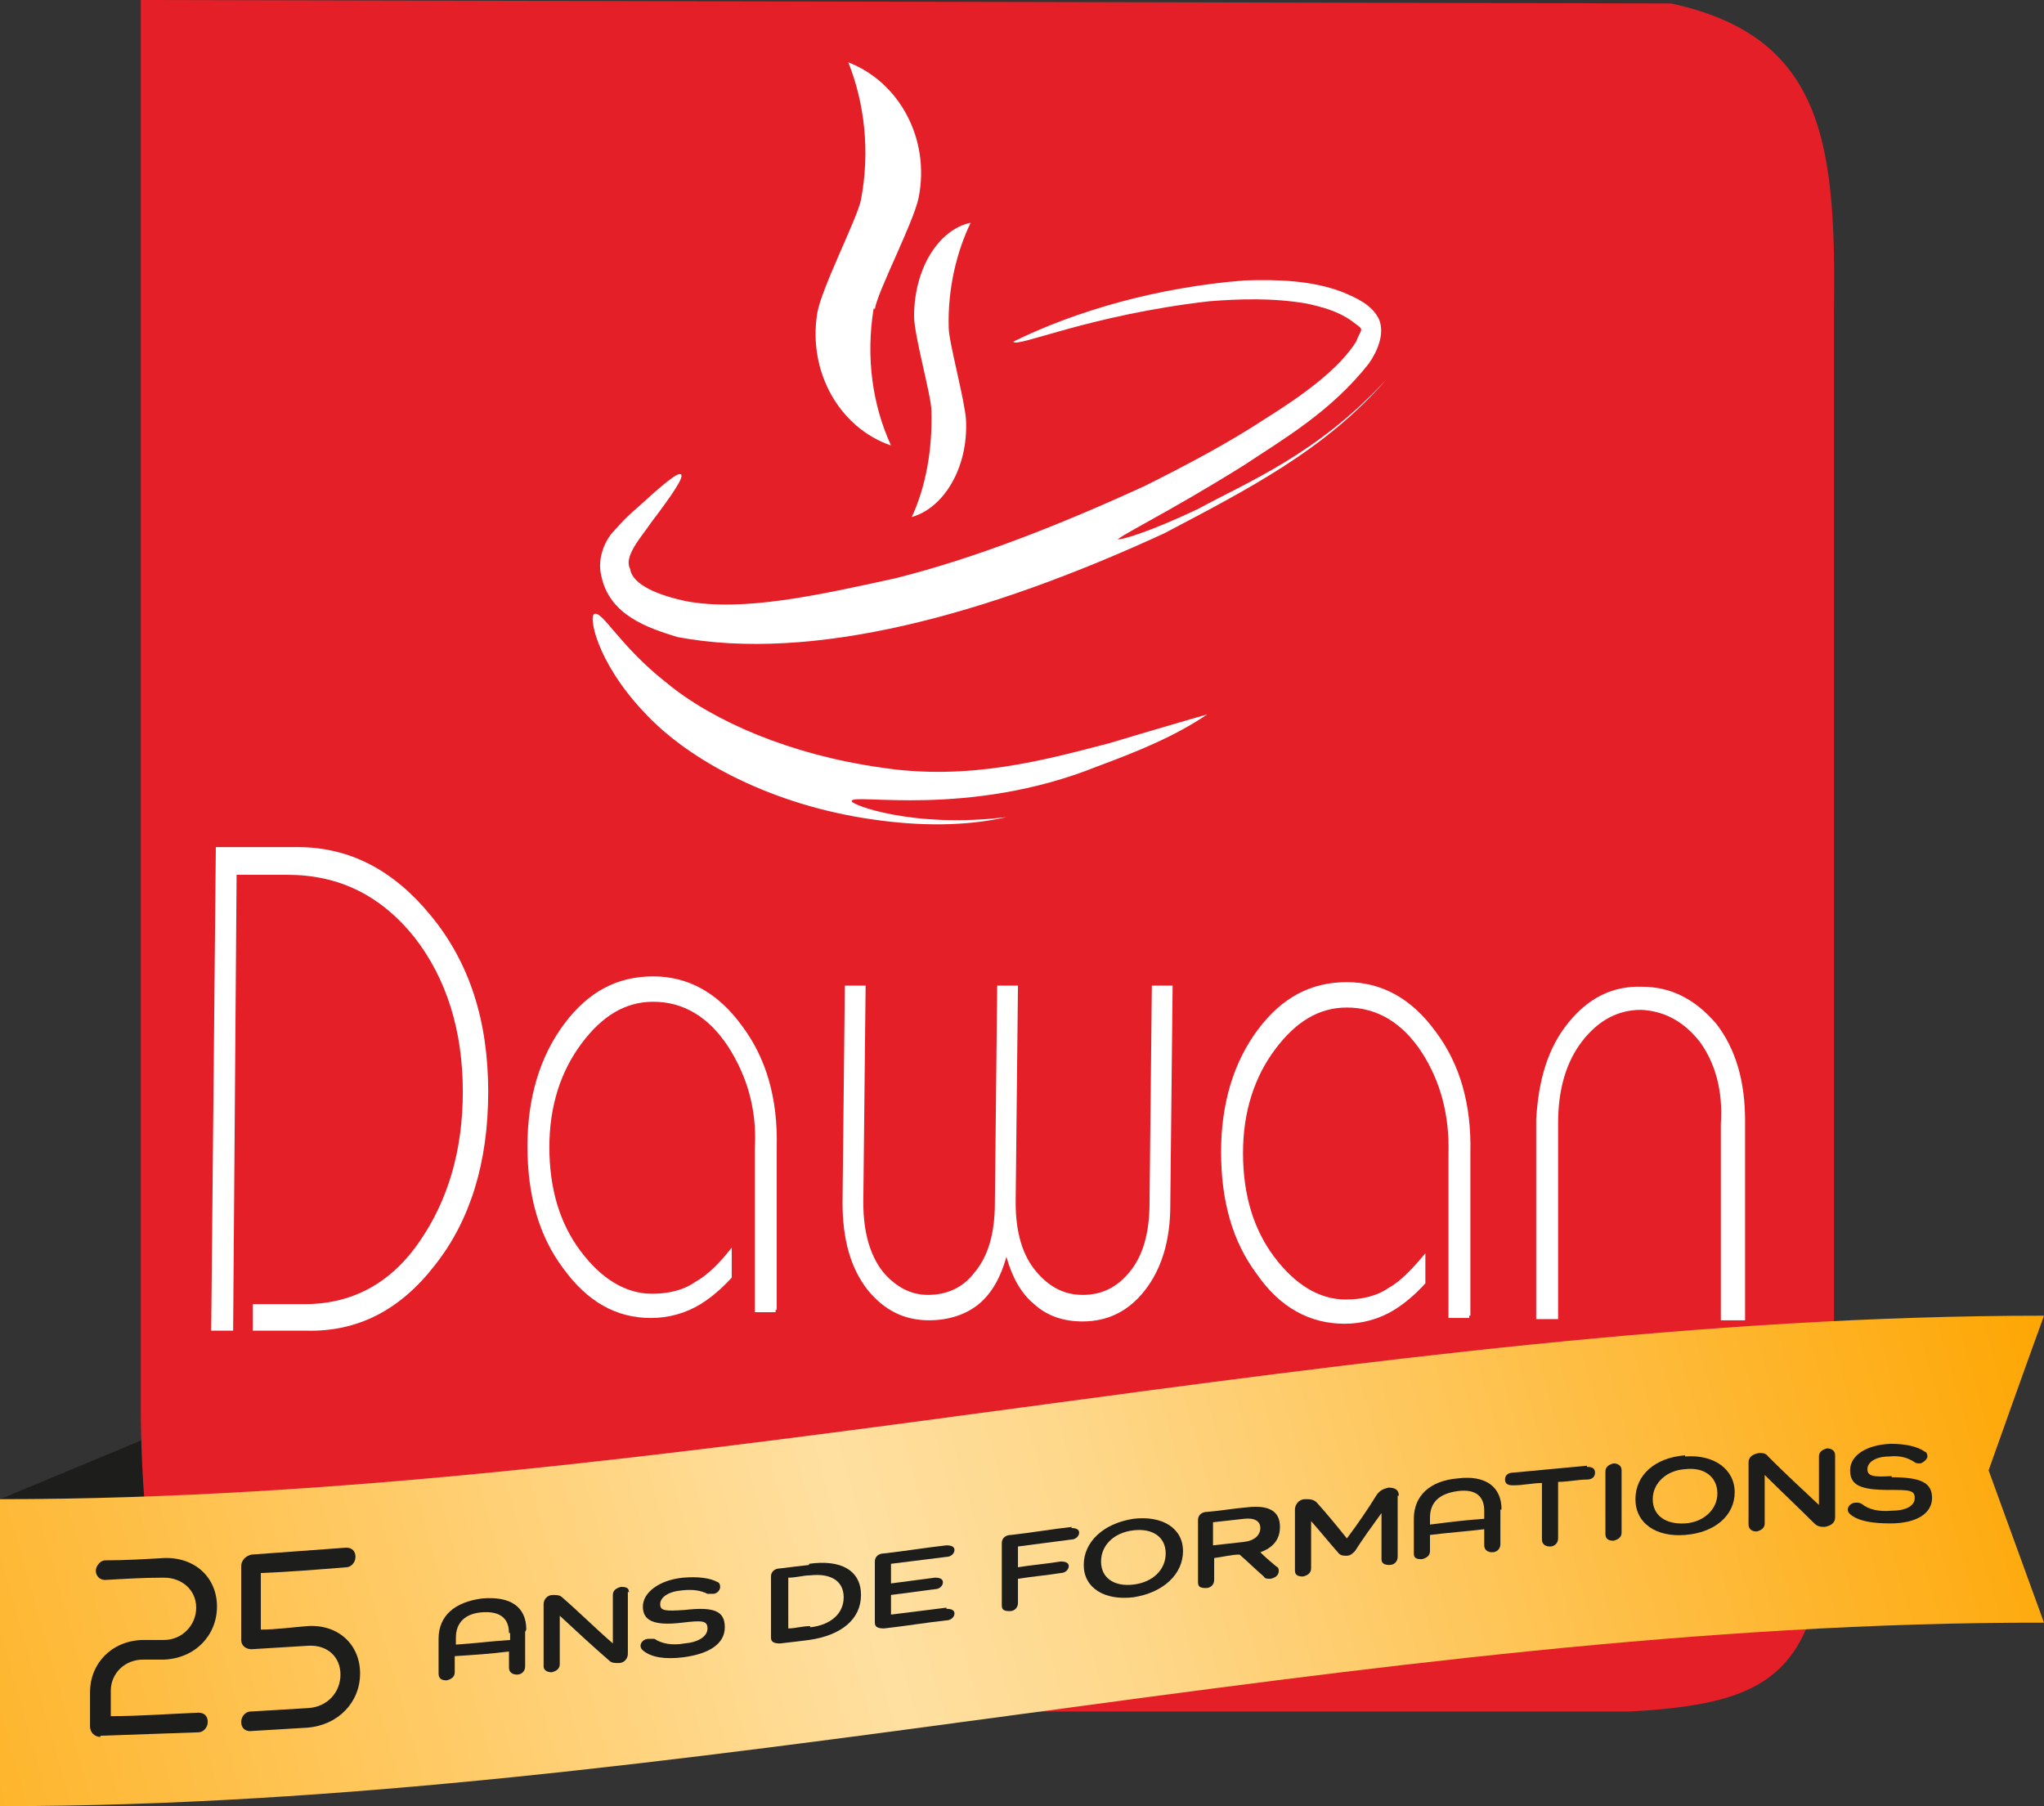
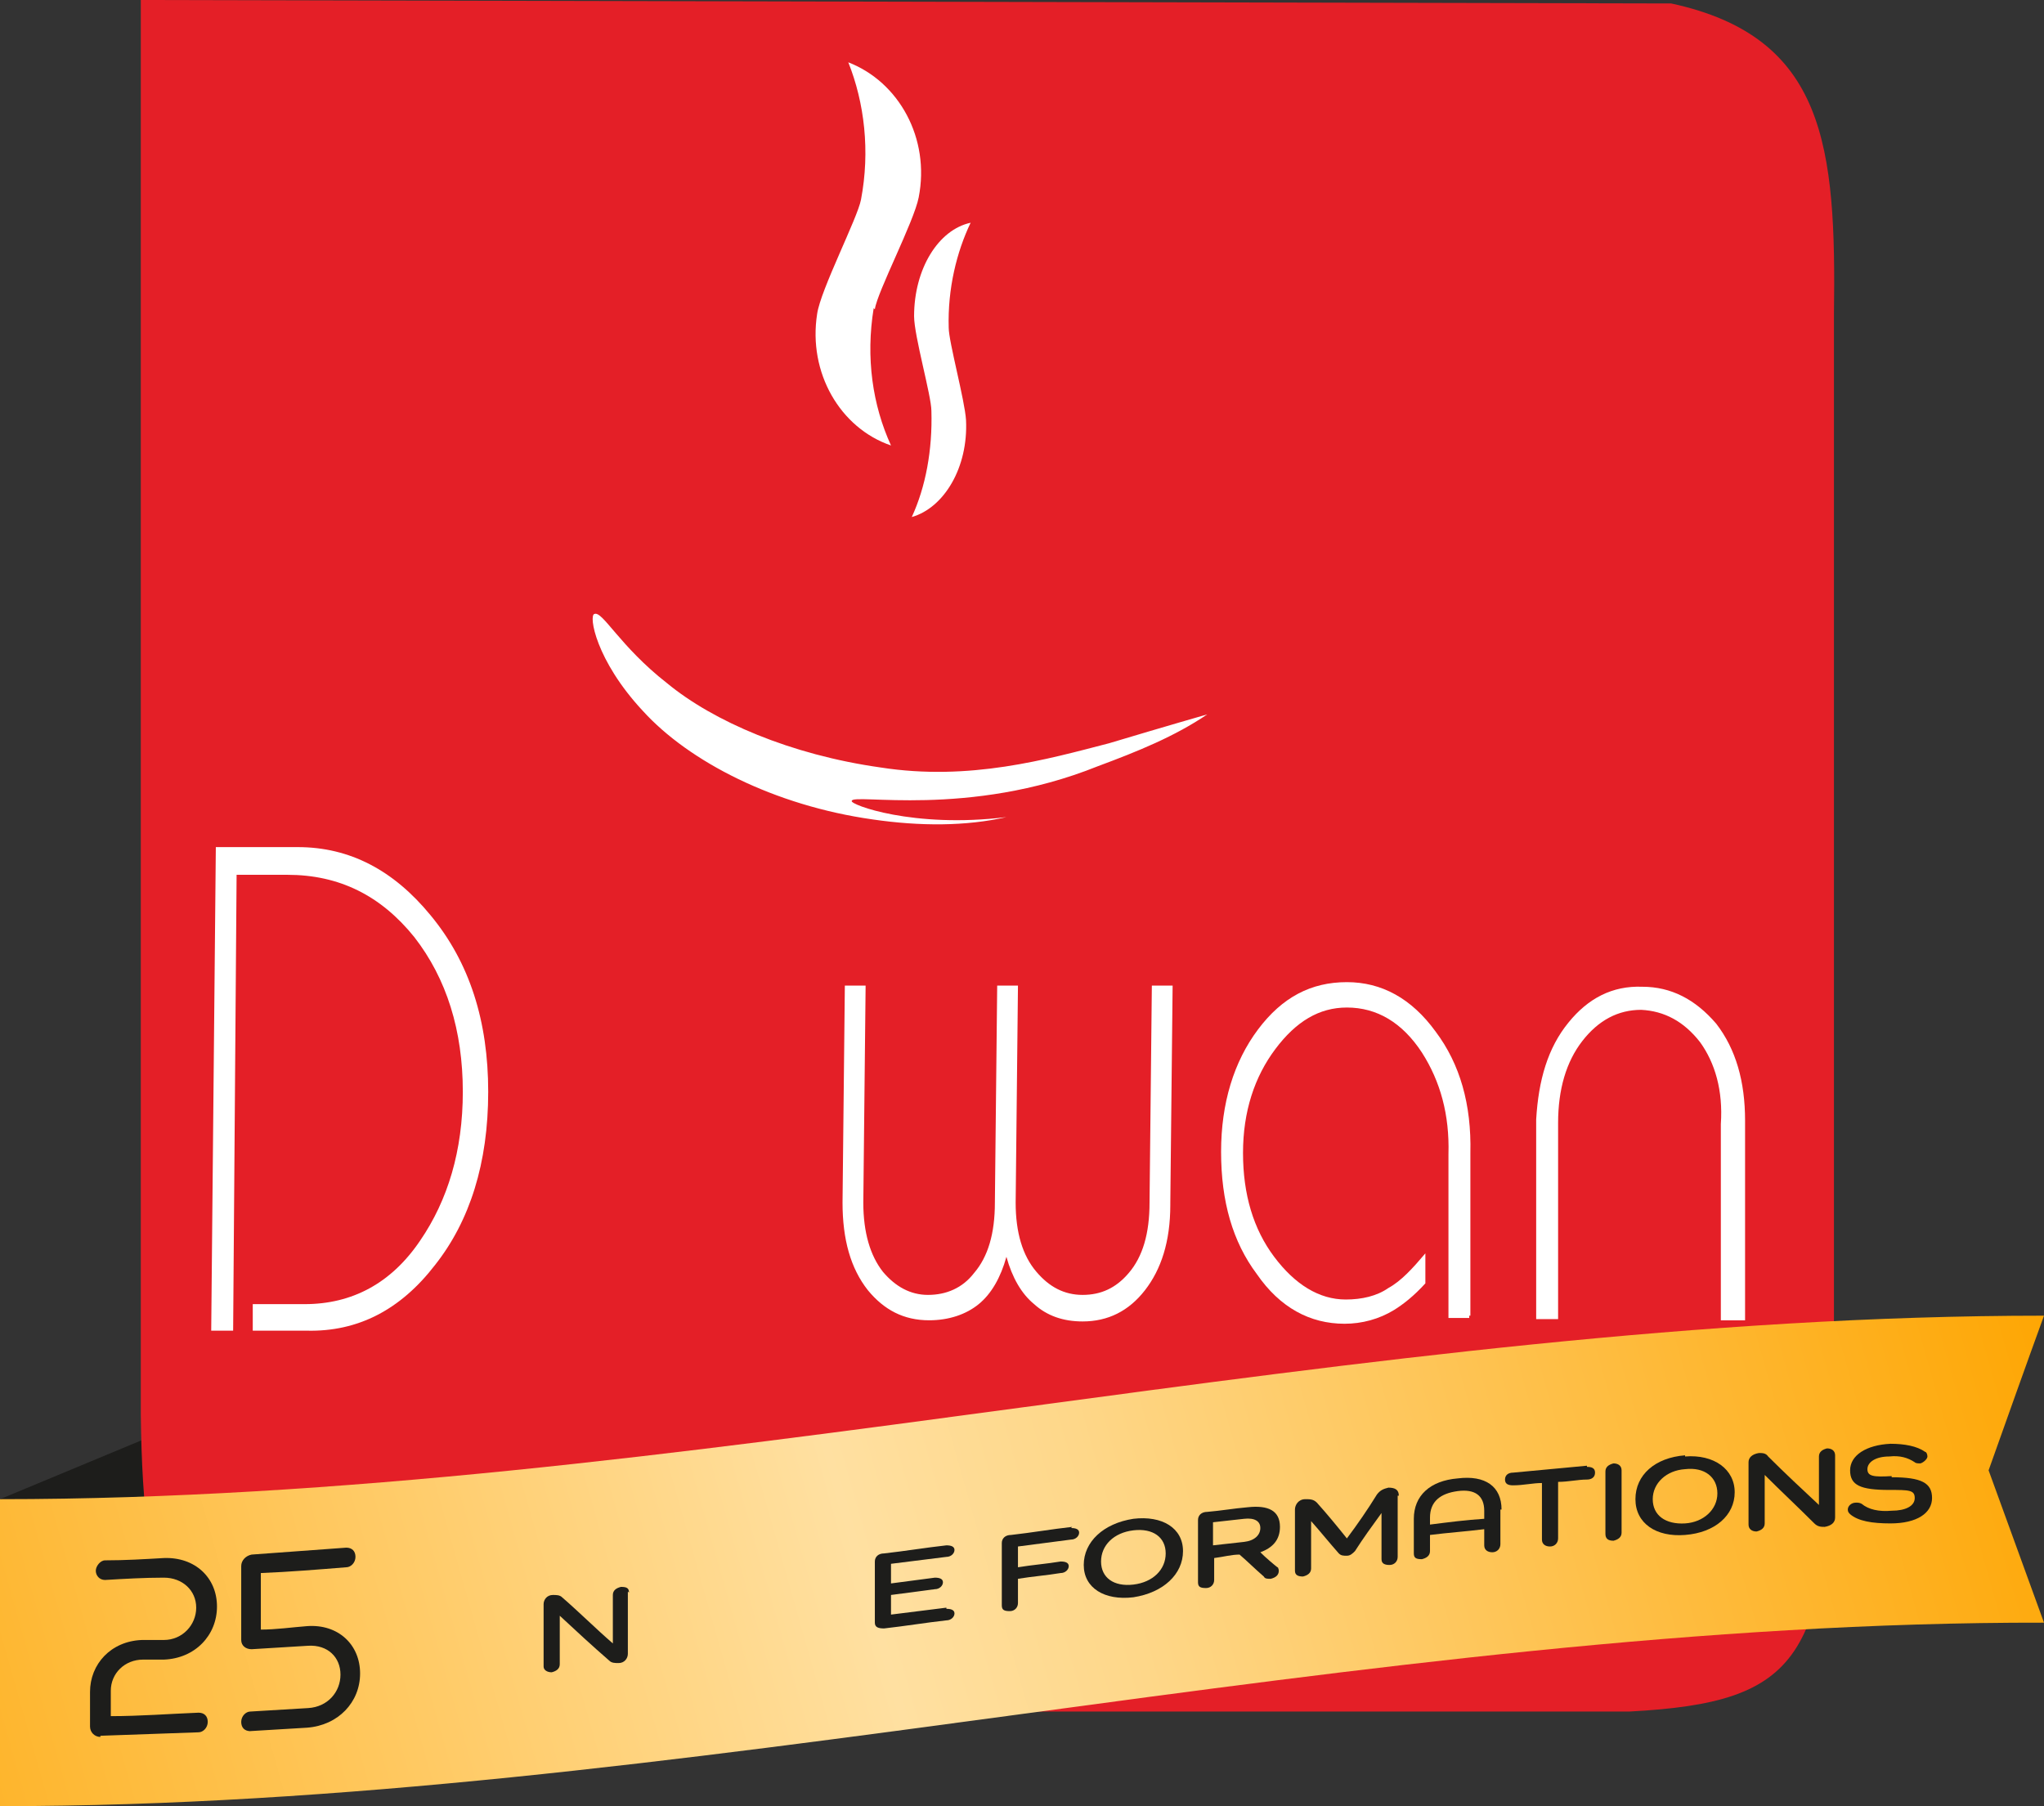
<svg xmlns="http://www.w3.org/2000/svg" id="Calque_1" version="1.1" viewBox="0 0 177.1 156.5">
  <rect x="0" y="0" width="177.1" height="156.5" fill="#333333" stroke="none" />
  <defs>
    <style>
      .st0 {
        fill: #fff;
      }

      .st1 {
        fill: url(#Dégradé_sans_nom);
      }

      .st2 {
        fill: #e41f27;
      }

      .st3 {
        fill: #1d1d1b;
      }
    </style>
    <linearGradient id="Dégradé_sans_nom" data-name="Dégradé sans nom" x1="178" y1="47.9" x2="-27.2" y2="-10.3" gradientTransform="translate(0 157.7) scale(1 -1)" gradientUnits="userSpaceOnUse">
      <stop offset="0" stop-color="#fbc258" />
      <stop offset="0" stop-color="#fea500" />
      <stop offset=".4" stop-color="#fed789" />
      <stop offset=".5" stop-color="#ffe0a1" />
      <stop offset=".5" stop-color="#ffe0a1" />
      <stop offset="1" stop-color="#fea500" />
      <stop offset="1" stop-color="#ffe0a1" />
    </linearGradient>
  </defs>
  <polygon class="st3" points="0 129.9 12.5 124.7 13 130.7 0 129.9" />
  <path class="st2" d="M158.9,122.3V27.3c.2-14.6-.7-24.1-14.1-27L12.2,0v122.6c.2,16.3,2.6,25.2,16.4,25.7h112.6c14.9-.8,17.3-4.6,17.6-26h0Z" />
  <g id="Tasse">
    <g>
-       <path class="st0" d="M96.7,46.9c-.1-.3,4.4-2.4,11.1-6.6,3.3-2.2,7.5-4.6,10.8-8.8.7-1,1.4-2.5.9-3.8-.6-1.3-2-1.9-3.2-2.4-2.6-1-5.6-1.1-8.5-1-7.5.6-14.5,2.6-20,5.3h0c.2.6,6.5-2.3,17-3.5,2.6-.2,5.5-.3,8.4.2,1.4.3,2.8.7,3.9,1.5,1.2.9.9.5.4,1.8-1.5,2.4-4.7,4.7-7.9,6.7-3.2,2.1-6.8,4-10.4,5.8-7.4,3.4-14.8,6.3-21.6,8-6.8,1.5-13.2,2.9-18.1,2-2.4-.5-4.7-1.4-4.9-2.8-.6-1.1,1-2.8,1.8-4,1.9-2.5,2.9-4,2.6-4.2s-1.6.9-3.9,3c-.6.5-1.2,1.1-1.9,1.9-.7.7-1.5,2.3-1.1,3.9.7,3.4,4,4.5,6.6,5.3,11.7,2.2,26.8-1.9,42.2-9,7.2-3.8,13.9-7.2,19.2-13.3-6,6.5-12.1,8.9-16.3,11.2-4.2,2-6.9,2.8-7,2.6h0Z" />
      <path class="st0" d="M73.8,69.4c0-.7,10.1,1.5,21.3-3,3.5-1.3,6.7-2.6,9.5-4.5,0,0-3.5,1-8.5,2.5-5.4,1.4-12.1,3.3-19.8,2.1-7.8-1.1-14.5-4-18.5-7.3-4.1-3.2-5.6-6.3-6.3-6-.5.1.1,4,4.2,8.4,4,4.4,11.4,8.2,19.9,9.4,4.1.6,8.1.6,11.6-.2-8.1,1-13.6-1.1-13.4-1.4h0Z" />
      <g>
        <path class="st0" d="M75.8,26.8c.2-1.5,3.4-7.6,3.8-9.7,1-5.1-1.7-10-6.1-11.7,1.4,3.5,1.9,7.7,1.1,11.9-.3,1.6-3.5,7.8-3.8,9.9-.8,5.1,2,9.9,6.4,11.4-1.6-3.5-2.2-7.6-1.5-11.9Z" />
        <path class="st0" d="M82.2,28.4c0,1.2,1.4,6.3,1.5,8,.2,4.1-1.9,7.6-4.7,8.4,1.2-2.6,1.8-5.8,1.7-9.2,0-1.3-1.5-6.5-1.5-8.2,0-4.1,2.1-7.5,4.9-8.1-1.2,2.5-2,5.7-1.9,9.1h0Z" />
      </g>
    </g>
  </g>
  <g>
    <path class="st0" d="M42.3,94.6c0,6.2-1.6,11.2-4.6,15-3,3.9-6.7,5.8-11.1,5.7h-4.7s0-2.3,0-2.3h4.5c4.1,0,7.5-1.8,10-5.5,2.4-3.5,3.7-7.8,3.7-12.9,0-5.3-1.4-9.8-4.2-13.4-2.9-3.6-6.5-5.4-11-5.4h-4.4s-.3,39.5-.3,39.5h-1.9s.4-41.9.4-41.9h7.1c4.5,0,8.3,2,11.5,5.9,3.4,4.1,5,9.2,5,15.3h0Z" />
-     <path class="st0" d="M67.2,113.7h-1.8v-14.2c.2-3.4-.7-6.3-2.3-8.8-1.7-2.6-3.9-3.9-6.5-3.9-2.4,0-4.4,1.2-6.2,3.6-1.8,2.4-2.8,5.4-2.8,9,0,3.6.9,6.6,2.7,9,1.8,2.4,3.9,3.7,6.2,3.7,1.4,0,2.7-.3,3.7-1,1.1-.6,2.2-1.7,3.2-3v2.6c-1,1.1-1.9,1.8-2.7,2.3-1.3.8-2.8,1.2-4.3,1.2-3,0-5.5-1.4-7.6-4.3-2.1-2.8-3.1-6.3-3.1-10.6,0-4.2,1.1-7.8,3.2-10.6,2.1-2.8,4.6-4.1,7.7-4.1,3,0,5.6,1.4,7.7,4.3,2.1,2.8,3.1,6.3,3,10.5v14.1c-.1,0-.1,0-.1,0Z" />
    <path class="st0" d="M101.4,104.4c0,3.2-.8,5.6-2.2,7.4-1.4,1.8-3.2,2.7-5.4,2.7-1.7,0-3.1-.5-4.2-1.5-1.1-.9-1.9-2.3-2.4-4.1-.5,1.8-1.3,3.2-2.4,4.1-1.1.9-2.6,1.4-4.3,1.4-2.2,0-3.9-.9-5.3-2.6-1.5-1.9-2.2-4.4-2.2-7.6l.2-18.8h1.8l-.2,18.8c0,2.6.6,4.6,1.7,6,1.1,1.3,2.4,2,3.9,2,1.6,0,3-.6,4-1.9,1.2-1.4,1.8-3.4,1.8-6.1l.2-18.8h1.8l-.2,18.8c0,2.6.6,4.6,1.8,6,1.1,1.3,2.4,2,4,2,1.6,0,2.9-.6,4-1.9,1.2-1.4,1.8-3.4,1.8-6.1l.2-18.8h1.8l-.2,18.8h0Z" />
    <path class="st0" d="M127.3,114.2h-1.8v-14.2c.1-3.4-.7-6.3-2.3-8.8-1.7-2.6-3.9-3.9-6.5-3.9-2.4,0-4.4,1.2-6.2,3.6-1.8,2.4-2.8,5.4-2.8,9,0,3.6.9,6.6,2.7,9,1.8,2.4,3.9,3.7,6.2,3.7,1.4,0,2.7-.3,3.7-1,1.1-.6,2.1-1.7,3.2-3v2.6c-1,1.1-1.9,1.8-2.7,2.3-1.3.8-2.8,1.2-4.3,1.2-3,0-5.6-1.4-7.6-4.3-2.1-2.8-3.1-6.3-3.1-10.6,0-4.2,1.1-7.8,3.2-10.6,2.1-2.8,4.6-4.1,7.7-4.1,3,0,5.6,1.4,7.7,4.3,2.1,2.8,3.1,6.3,3,10.5v14.1c-.1,0-.1,0-.1,0Z" />
    <path class="st0" d="M150.9,114.4h-1.8v-17c.2-2.9-.5-5.3-1.8-7.1-1.4-1.8-3.1-2.7-5.1-2.8-2,0-3.7.9-5.1,2.7-1.4,1.8-2.1,4.2-2.1,7.1v17h-1.9v-17.3c.2-3.4,1-6.2,2.8-8.4,1.7-2.1,3.8-3.2,6.4-3.1,2.5,0,4.6,1.1,6.4,3.2,1.7,2.2,2.5,5,2.5,8.4v17.3c-.1,0-.1,0-.1,0Z" />
  </g>
  <g>
    <path class="st1" d="M0,129.9c59,0,118.1-15.9,177.1-15.9-1.6,4.4-3.2,8.9-4.8,13.4,1.6,4.4,3.2,8.8,4.8,13.2C118.1,140.5,59,156.5,0,156.5,0,156.5,0,129.9,0,129.9Z" />
    <g>
-       <path class="st3" d="M45.5,141.4v3c0,.4-.3.7-.7.7-.4,0-.7-.2-.7-.6v-1.4c-1.6.2-3.1.3-4.7.4v1.4c0,.4-.3.6-.7.7-.5,0-.7-.2-.7-.6v-3c0-2,1.4-3.2,3.8-3.5,2.4-.2,3.8.7,3.8,2.7h0ZM44.1,141.5c0-1.3-.8-1.9-2.3-1.8-1.5.1-2.3.9-2.3,2.2v.6c1.6-.1,3.1-.3,4.7-.4v-.6h0Z" />
      <path class="st3" d="M54.4,137.9v5.4c0,.4-.3.8-.8.8-.3,0-.6,0-.8-.2-1.5-1.3-2.9-2.6-4.3-3.9h0v4.2c0,.4-.3.6-.7.7-.4,0-.7-.2-.7-.5v-5.4c0-.4.3-.8.8-.8.3,0,.6,0,.8.2,1.5,1.3,2.9,2.7,4.4,4h0v-4.2c0-.4.3-.6.7-.7.5,0,.7.1.7.5h0Z" />
-       <path class="st3" d="M59.3,139.5c2.6-.3,3.5.1,3.5,1.5s-1.3,2.3-3.6,2.6c-1.6.2-2.8,0-3.5-.6-.1-.1-.2-.2-.2-.4,0-.3.3-.6.7-.6.2,0,.3,0,.5,0,.6.4,1.5.6,2.6.4,1.2-.1,2-.6,2-1.3s-.5-.7-2.2-.5c-2.5.3-3.4-.2-3.4-1.4s1.4-2.3,3.5-2.5c1.2-.1,2.3,0,3,.4.1,0,.2.2.2.4,0,.3-.3.6-.6.6-.2,0-.4,0-.5,0-.6-.3-1.3-.4-2.2-.3-1.2.1-1.9.6-1.9,1.2s.5.6,2.1.5h0Z" />
-       <path class="st3" d="M70.1,135.5c2.8-.4,4.5.6,4.5,2.7s-1.7,3.5-4.5,3.9c-.8.1-1.6.2-2.5.3-.5,0-.8-.1-.8-.5v-5.3c0-.4.3-.7.8-.7.8-.1,1.6-.2,2.5-.3h0ZM70.2,141c1.8-.2,2.9-1.2,2.9-2.6s-1.1-2.1-2.9-1.9c-.6,0-1.2.2-1.9.2v4.4c.6,0,1.2-.2,1.9-.2h0Z" />
      <path class="st3" d="M82,139.4c.4,0,.7.1.7.4s-.3.6-.7.6c-1.8.2-3.6.5-5.4.7-.5,0-.8-.1-.8-.5v-5.3c0-.4.3-.7.8-.7,1.8-.2,3.6-.5,5.4-.7.4,0,.7.1.7.4s-.3.6-.7.6c-1.6.2-3.2.4-4.8.6v1.7l3.8-.5c.4,0,.7.1.7.4s-.3.6-.7.6l-3.8.5v1.7c1.6-.2,3.2-.4,4.8-.6Z" />
      <path class="st3" d="M92.8,132.4c.4,0,.7.1.7.4s-.3.6-.7.6c-1.5.2-3.1.4-4.6.6v1.8c1.2-.2,2.5-.3,3.7-.5.4,0,.7.1.7.4s-.3.6-.7.6c-1.2.2-2.5.3-3.7.5v2.1c0,.4-.3.7-.7.7-.5,0-.7-.1-.7-.5v-5.4c0-.4.3-.7.8-.7,1.8-.2,3.5-.5,5.3-.7h0Z" />
      <path class="st3" d="M98.2,131.6c2.5-.3,4.3.8,4.3,2.8s-1.7,3.6-4.3,4c-2.5.3-4.3-.8-4.3-2.8s1.7-3.6,4.3-4ZM98.2,137.3c1.7-.2,2.8-1.3,2.8-2.7s-1.1-2.2-2.8-2-2.8,1.3-2.8,2.7,1.1,2.2,2.8,2Z" />
      <path class="st3" d="M110.6,135.7c.1.1.2.2.2.4,0,.4-.3.6-.7.7-.3,0-.5,0-.6-.2-.7-.6-1.4-1.3-2.1-1.9-.7,0-1.4.2-2.2.3v1.9c0,.4-.3.7-.7.7-.5,0-.7-.1-.7-.5v-5.4c0-.4.3-.7.8-.7,1.2-.1,2.3-.3,3.5-.4,1.8-.2,2.8.3,2.8,1.7,0,1.1-.6,1.8-1.7,2.2h0c.5.5,1.1,1,1.6,1.4h0ZM107.8,133.6c.9-.1,1.4-.6,1.4-1.2s-.5-.9-1.4-.8c-.9.1-1.8.2-2.7.3v2c.9-.1,1.8-.2,2.7-.3Z" />
      <path class="st3" d="M121.1,129.6v5.3c0,.4-.3.7-.7.7-.4,0-.7-.1-.7-.5v-4h0c-.8,1.1-1.6,2.2-2.3,3.3-.2.2-.4.4-.7.4s-.5,0-.7-.2c-.8-.9-1.6-1.9-2.4-2.8h0v4.1c0,.4-.3.6-.7.7-.4,0-.7-.1-.7-.5v-5.3c0-.4.3-.9.9-.9.4,0,.7,0,1,.3.9,1,1.8,2.1,2.6,3.1.9-1.2,1.8-2.5,2.6-3.8.3-.4.6-.5,1-.6.6,0,.9.2.9.7h0Z" />
      <path class="st3" d="M130,130.8v3c0,.4-.3.7-.7.7-.4,0-.7-.2-.7-.6v-1.4c-1.6.2-3.1.3-4.7.5v1.4c0,.4-.3.6-.7.7-.5,0-.7-.1-.7-.5v-3c0-2,1.4-3.3,3.8-3.5,2.4-.3,3.8.7,3.8,2.7h0ZM128.6,130.9c0-1.3-.8-1.9-2.3-1.7-1.5.2-2.4.9-2.4,2.3v.6c1.6-.2,3.1-.4,4.7-.5v-.6h0Z" />
      <path class="st3" d="M137.5,127.1c.4,0,.7.1.7.5s-.3.6-.7.6c-.8,0-1.6.2-2.5.2v4.9c0,.4-.3.7-.7.7-.4,0-.7-.2-.7-.6v-4.9c-.8,0-1.6.2-2.5.2-.4,0-.7-.1-.7-.5s.3-.6.7-.6c2.1-.2,4.3-.4,6.4-.6h0Z" />
      <path class="st3" d="M140.5,127.4v5.4c0,.4-.3.6-.7.7-.5,0-.7-.2-.7-.6v-5.4c0-.4.3-.6.7-.7.4,0,.7.2.7.6h0Z" />
      <path class="st3" d="M146,126.2c2.5-.2,4.3,1.1,4.3,3.1s-1.7,3.5-4.3,3.7c-2.5.2-4.3-1-4.3-3.1s1.7-3.6,4.3-3.8ZM146,132c1.6-.1,2.8-1.2,2.8-2.6s-1.1-2.3-2.8-2.1c-1.6.1-2.8,1.2-2.8,2.6s1.1,2.2,2.8,2.1h0Z" />
      <path class="st3" d="M159,126.1v5.4c0,.4-.3.7-.9.8-.3,0-.6,0-.9-.3-1.4-1.4-2.9-2.8-4.3-4.2h0v4.2c0,.4-.3.6-.7.7-.4,0-.7-.2-.7-.6v-5.4c0-.4.3-.7.9-.8.3,0,.6,0,.8.3,1.4,1.4,2.9,2.8,4.4,4.2h0v-4.2c0-.4.3-.6.7-.7.4,0,.7.2.7.6h0Z" />
      <path class="st3" d="M163.9,128c2.6,0,3.5.5,3.5,1.8s-1.3,2.2-3.6,2.2c-1.6,0-2.8-.2-3.5-.8-.1-.1-.2-.2-.2-.4,0-.3.3-.6.7-.6.2,0,.3,0,.5.1.6.5,1.5.7,2.6.6,1.2,0,2-.4,2-1.1s-.5-.7-2.2-.7c-2.5,0-3.4-.4-3.4-1.7s1.4-2.2,3.5-2.3c1.2,0,2.3.2,3,.7.1,0,.2.2.2.4s-.3.5-.6.6c-.2,0-.4,0-.5-.1-.6-.4-1.3-.6-2.2-.5-1.2,0-1.9.5-1.9,1.1s.5.7,2.1.6h0Z" />
    </g>
    <g>
      <path class="st3" d="M8.7,150.5c-.5,0-.9-.4-.9-.9v-3c0-2.4,1.8-4.4,4.5-4.5.6,0,1.2,0,1.9,0,1.6,0,2.8-1.3,2.8-2.8s-1.2-2.6-2.8-2.6c-1.7,0-3.4.1-5.1.2-.5,0-.8-.4-.8-.8s.4-.9.8-.9c1.7,0,3.4-.1,5.1-.2,2.7-.1,4.6,1.7,4.6,4.2s-1.9,4.5-4.6,4.6c-.6,0-1.2,0-1.8,0-1.6,0-2.8,1.2-2.8,2.7v2.2c2.5,0,5.1-.2,7.6-.3.5,0,.8.3.8.8s-.4.9-.8.9c-2.8.1-5.7.2-8.5.3h0Z" />
      <path class="st3" d="M21.7,150c-.5,0-.8-.3-.8-.8s.4-.9.8-.9c1.7-.1,3.3-.2,5-.3,1.7-.1,2.8-1.4,2.8-2.9s-1.1-2.6-2.8-2.5c-1.6.1-3.2.2-4.9.3-.5,0-.9-.3-.9-.8v-6.4c0-.5.4-.9.9-1,2.7-.2,5.5-.4,8.2-.6.5,0,.8.3.8.8s-.4.9-.8.9c-2.5.2-4.9.4-7.4.5v4.9c1.3,0,2.7-.2,4-.3,2.7-.2,4.6,1.6,4.6,4.1s-1.9,4.5-4.6,4.7c-1.7.1-3.3.2-5,.3h0Z" />
    </g>
  </g>
</svg>